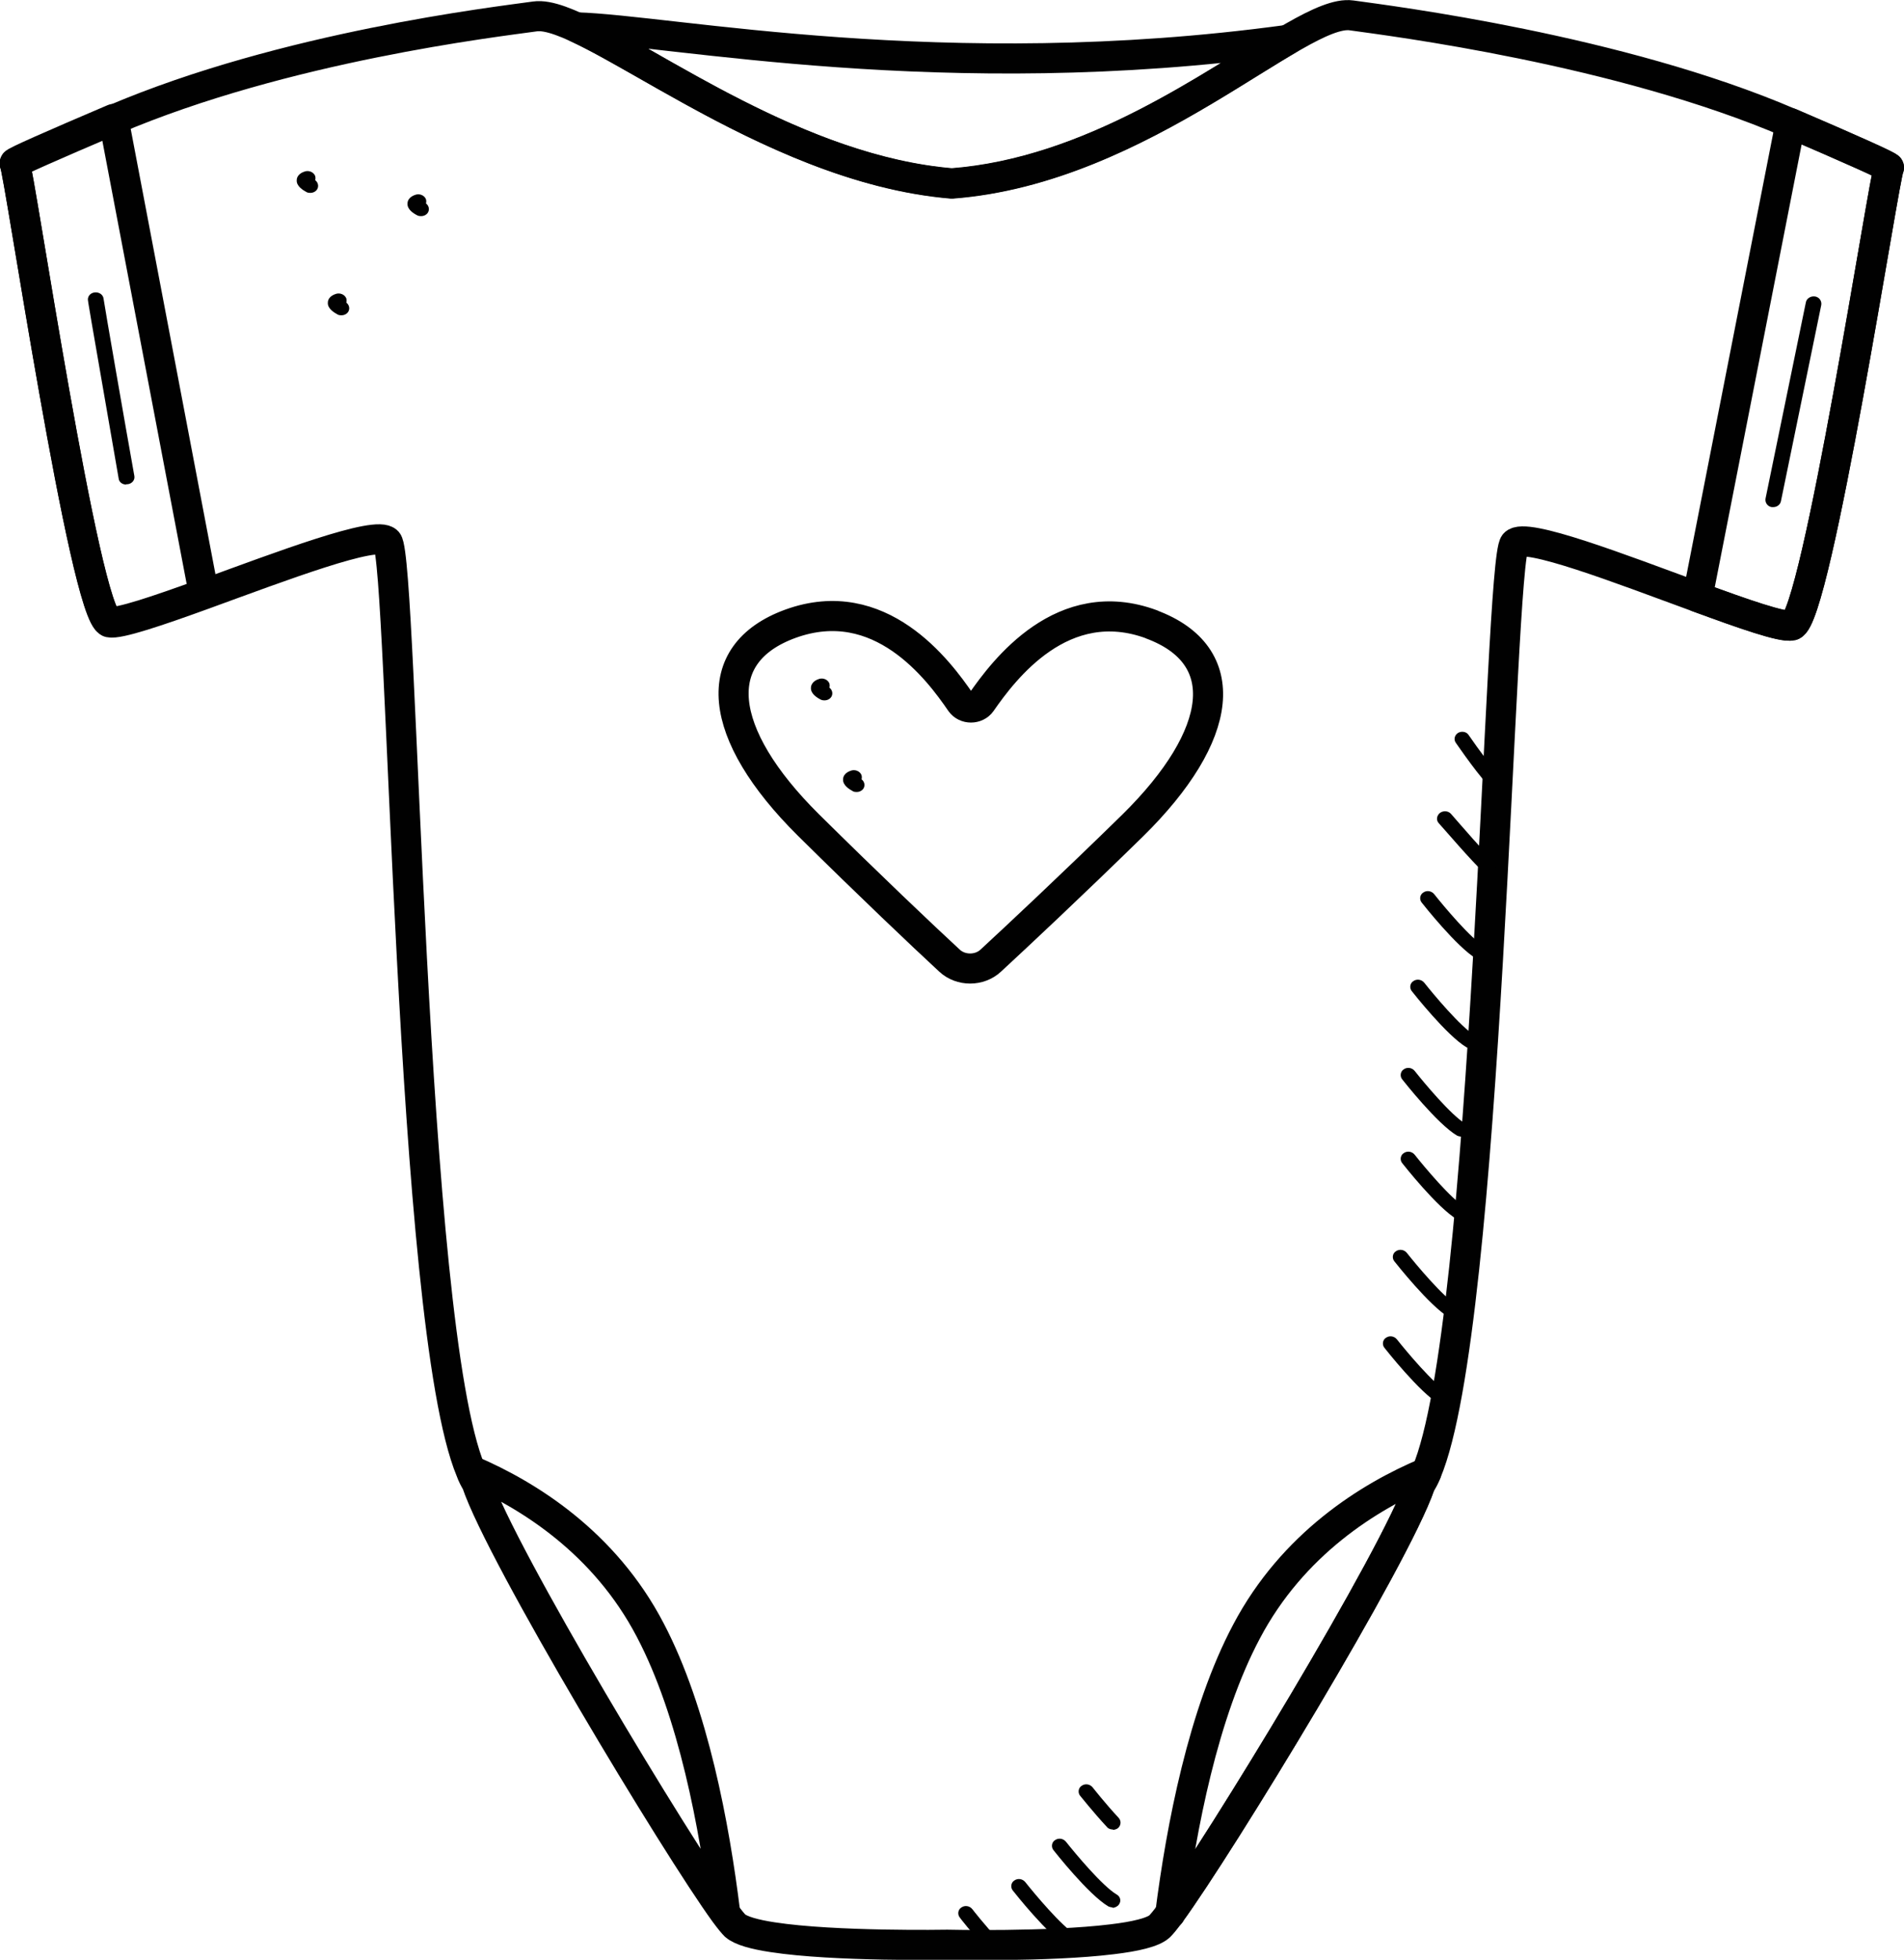
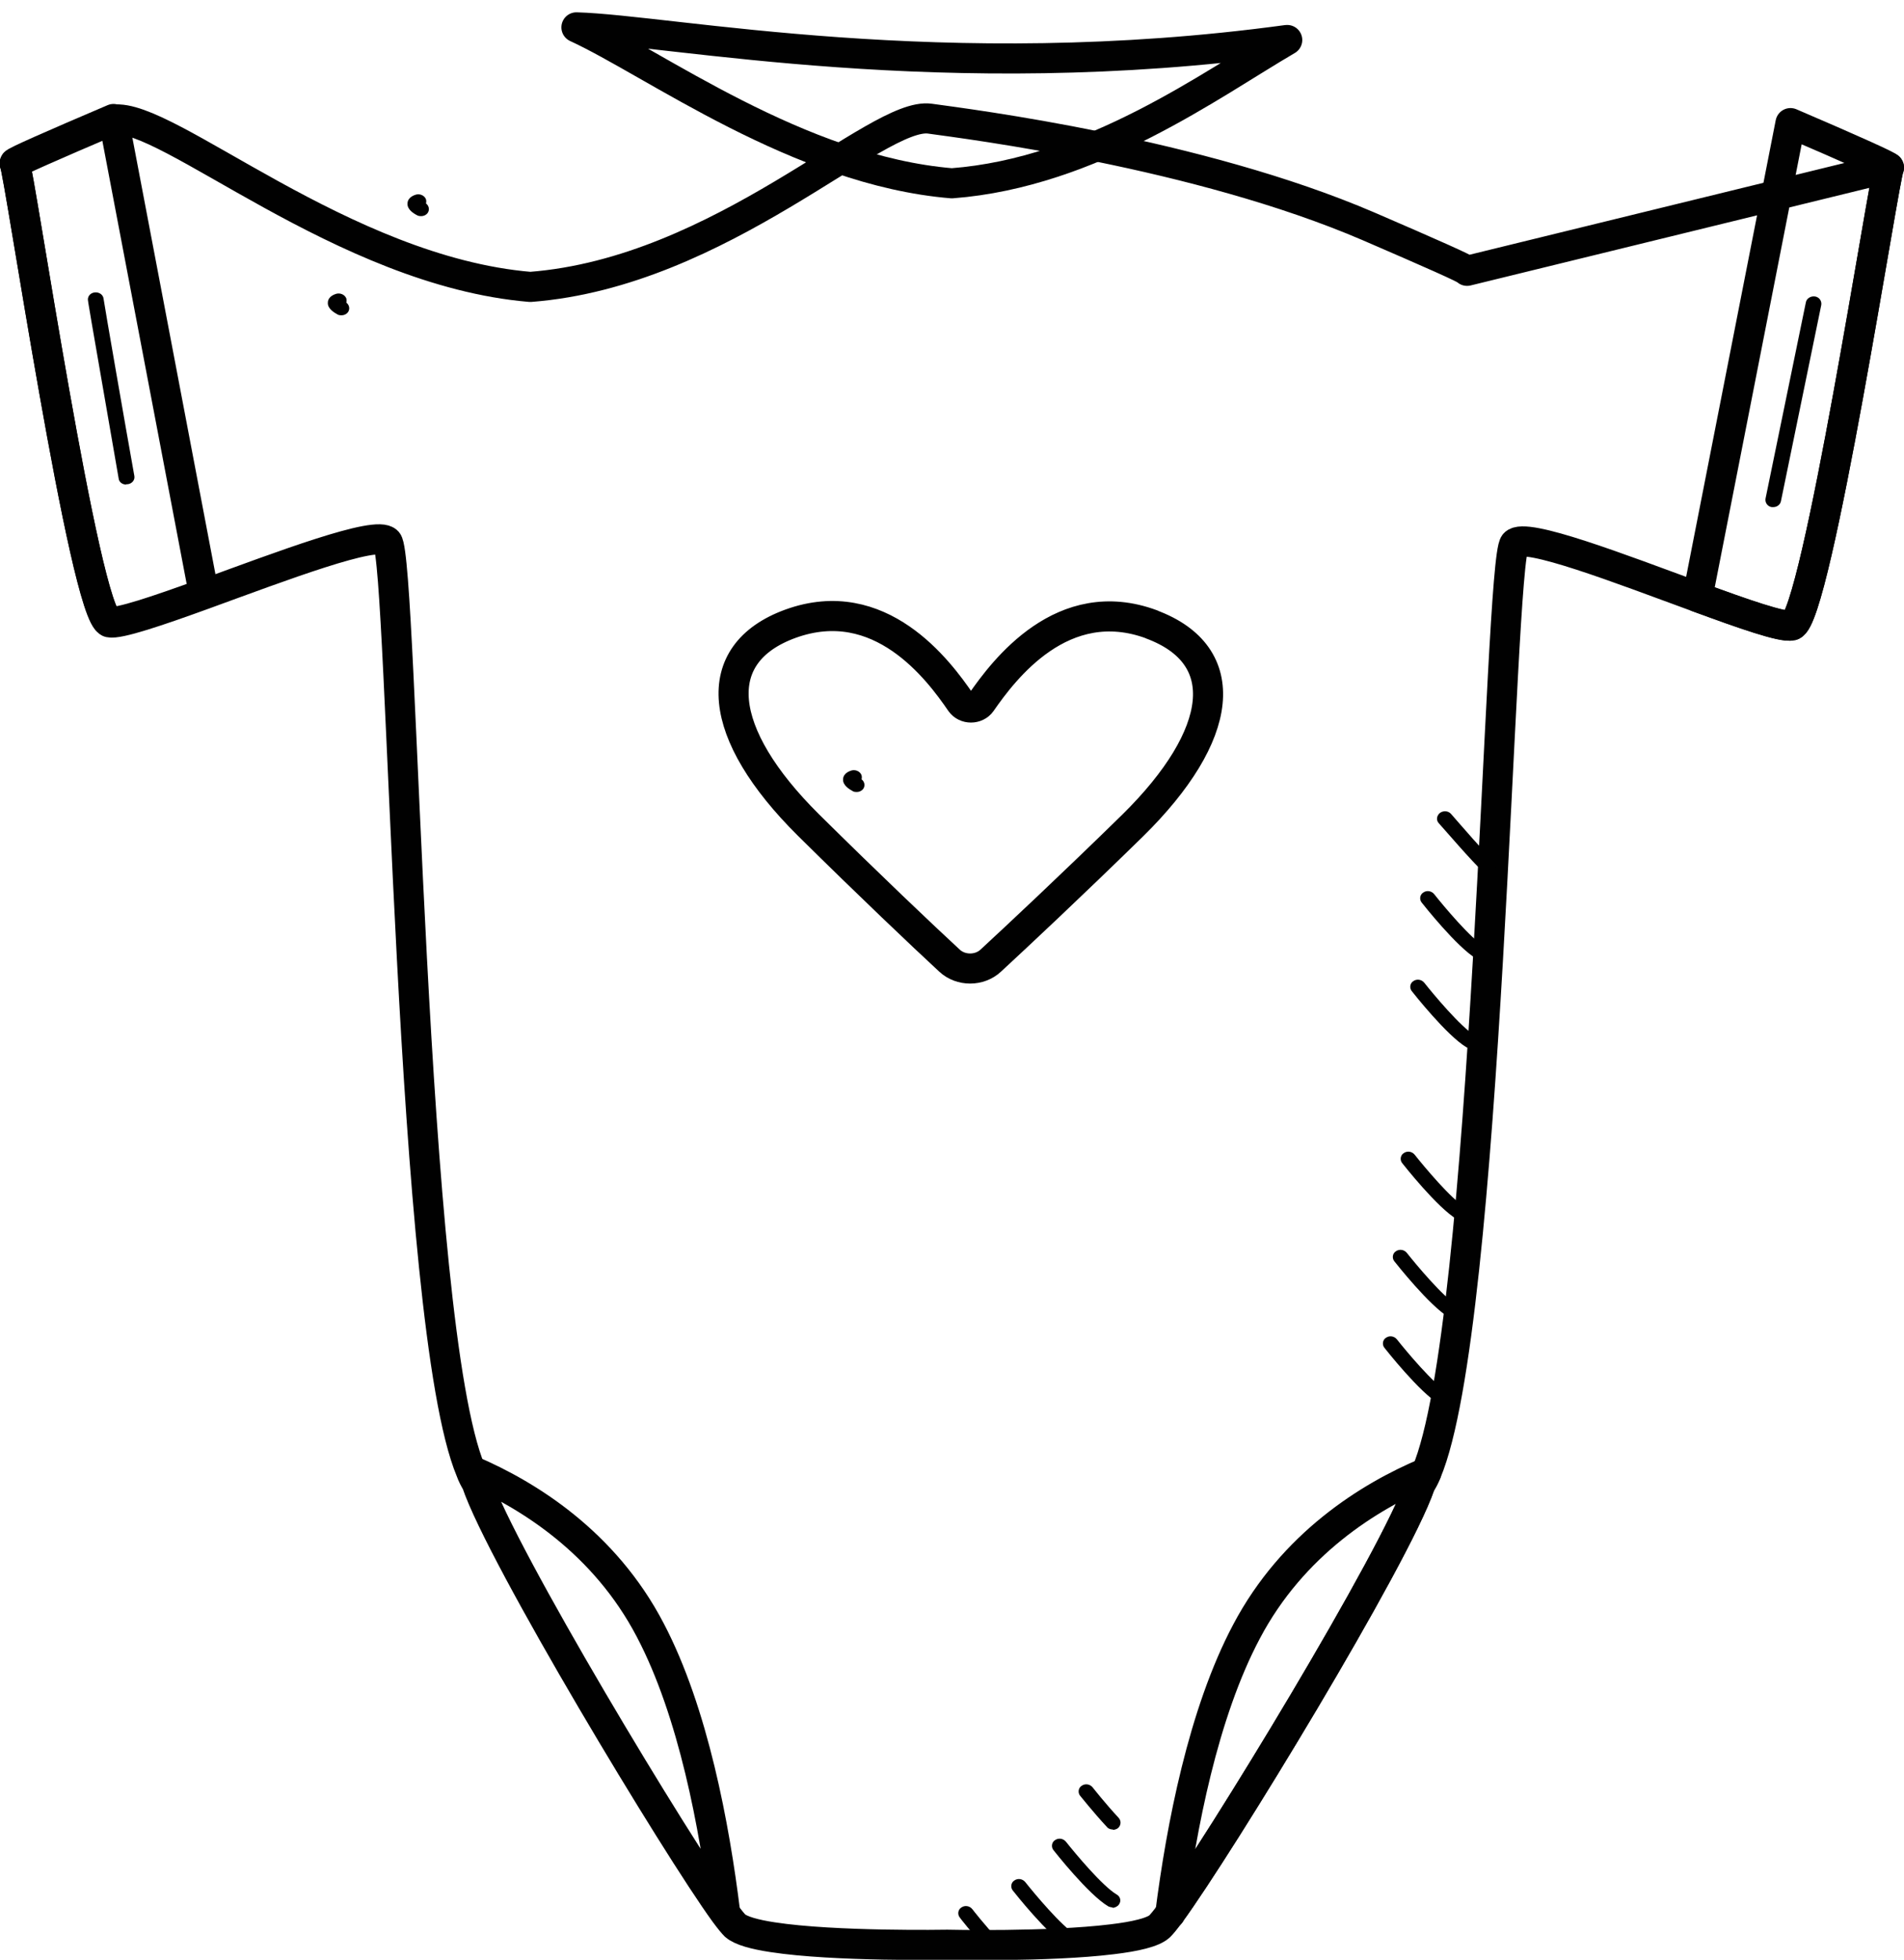
<svg xmlns="http://www.w3.org/2000/svg" id="Layer_2" data-name="Layer 2" viewBox="0 0 55.69 57.31">
  <defs>
    <style>
      .cls-1 {
        fill: none;
        stroke: #010101;
        stroke-linecap: round;
        stroke-linejoin: round;
        stroke-width: .88px;
      }

      .cls-2 {
        fill: #010101;
        stroke-width: 0px;
      }
    </style>
  </defs>
  <g id="Layer_1-2" data-name="Layer 1">
    <g>
      <path class="cls-1" d="m21.21,55.93c-1.42-1.95-6.55-10.46-7.26-12.58-.06-.1-.12-.21-.17-.35,1.66.71,3.9,2.1,5.24,4.67,1.26,2.4,1.88,5.75,2.19,8.26Z" />
      <path class="cls-1" d="m5.97,17.36c-1.35.49-2.5.88-2.77.82-.72-.17-2.65-13.29-2.77-13.41-.03-.03,1.13-.54,2.89-1.29l2.64,13.87Z" />
      <path class="cls-1" d="m34.22,55.96c1.43-1.95,6.6-10.43,7.32-12.55.06-.1.12-.21.18-.35-1.67.7-3.91,2.09-5.26,4.65-1.27,2.39-1.91,5.74-2.23,8.25Z" />
      <path class="cls-1" d="m49.65,17.46c1.35.5,2.49.9,2.76.83.72-.16,2.72-13.28,2.84-13.39.03-.03-1.13-.55-2.88-1.3l-2.72,13.86Z" />
      <path class="cls-1" d="m37.65,1.17c-2.21,1.29-5.72,3.88-9.81,4.19-4.48-.37-8.72-3.52-10.98-4.56,2.78.08,10.72,1.74,20.78.37Z" />
-       <path class="cls-1" d="m55.25,4.9c-.12.11-2.12,13.23-2.84,13.39-.27.06-1.41-.34-2.76-.83-2.24-.82-5.05-1.91-5.35-1.56-.46.53-.76,22.88-2.58,27.16-.06.14-.12.25-.18.35-.72,2.12-5.89,10.6-7.32,12.55-.13.18-.24.31-.3.37-.19.18-.72.3-1.39.38-1.86.23-4.82.16-4.82.16,0,0-3.3.06-5.11-.22-.53-.08-.93-.19-1.1-.34-.06-.06-.16-.18-.3-.37-1.42-1.95-6.55-10.46-7.26-12.58-.06-.1-.12-.21-.17-.35-1.8-4.29-1.98-26.64-2.44-27.17-.3-.35-3.11.72-5.36,1.54-1.35.49-2.5.88-2.77.82-.72-.17-2.65-13.29-2.77-13.41-.03-.03,1.13-.54,2.89-1.29C8.34,1.36,14.51.64,15.65.48c1.55-.22,6.7,4.43,12.19,4.89,5.61-.43,10.14-5.14,11.69-4.92,1.15.16,7.83,1,12.83,3.15,1.76.76,2.92,1.27,2.88,1.3Z" />
+       <path class="cls-1" d="m55.25,4.9c-.12.11-2.12,13.23-2.84,13.39-.27.06-1.41-.34-2.76-.83-2.24-.82-5.05-1.91-5.35-1.56-.46.53-.76,22.88-2.58,27.16-.06.14-.12.25-.18.35-.72,2.12-5.89,10.6-7.32,12.55-.13.18-.24.31-.3.37-.19.18-.72.3-1.39.38-1.86.23-4.82.16-4.82.16,0,0-3.3.06-5.11-.22-.53-.08-.93-.19-1.1-.34-.06-.06-.16-.18-.3-.37-1.42-1.95-6.55-10.46-7.26-12.58-.06-.1-.12-.21-.17-.35-1.8-4.29-1.98-26.64-2.44-27.17-.3-.35-3.11.72-5.36,1.54-1.35.49-2.5.88-2.77.82-.72-.17-2.65-13.29-2.77-13.41-.03-.03,1.13-.54,2.89-1.29c1.55-.22,6.7,4.43,12.19,4.89,5.61-.43,10.14-5.14,11.69-4.92,1.15.16,7.83,1,12.83,3.15,1.76.76,2.92,1.27,2.88,1.3Z" />
      <path class="cls-1" d="m33.69,18.26c-2.61-.97-4.33,1.33-4.99,2.28-.14.2-.46.2-.6,0-.65-.95-2.36-3.25-4.98-2.3-2.42.88-2.16,3.22.52,5.88,1.81,1.79,3.33,3.23,4.13,3.97.33.31.88.31,1.21,0,.8-.74,2.33-2.17,4.15-3.95,2.69-2.65,2.97-4.98.55-5.88Z" />
      <path class="cls-2" d="m42.22,41.09s-.08-.01-.12-.03c-.58-.34-1.57-1.6-1.61-1.65-.07-.09-.05-.23.05-.29.1-.07.24-.05.32.05.27.34,1.06,1.29,1.48,1.54.11.06.14.19.07.29-.04.06-.12.1-.19.1Z" />
      <path class="cls-2" d="m31.35,56.96s-.08-.01-.12-.03c-.58-.34-1.57-1.6-1.61-1.65-.07-.09-.05-.23.05-.29.1-.07.24-.05.32.05.27.34,1.06,1.29,1.48,1.54.11.06.14.19.07.29-.04.06-.12.1-.19.1Z" />
      <path class="cls-2" d="m32.54,55.78s-.08-.01-.12-.03c-.58-.34-1.57-1.6-1.61-1.65-.07-.09-.05-.23.05-.29.1-.07.24-.05.32.05.27.34,1.06,1.29,1.48,1.54.11.06.14.19.07.29-.04.06-.12.1-.19.1Z" />
      <path class="cls-2" d="m29.04,57.08c-.06,0-.13-.02-.17-.07-.42-.45-.79-.92-.8-.94-.07-.09-.05-.23.05-.29.1-.07.24-.05.32.05,0,0,.37.48.78.91.08.09.07.22-.02.3-.04.03-.1.05-.15.05Z" />
      <path class="cls-2" d="m32.55,53.5c-.06,0-.13-.02-.17-.07-.41-.44-.77-.9-.79-.92-.07-.09-.05-.23.05-.29.1-.07.24-.05.32.05,0,0,.36.46.76.89.08.09.07.22-.02.3-.04.03-.1.05-.15.05Z" />
      <path class="cls-2" d="m42.51,38.56s-.08-.01-.12-.03c-.58-.34-1.57-1.6-1.61-1.65-.07-.09-.05-.23.05-.29.1-.07.24-.05.32.05.27.34,1.06,1.29,1.48,1.54.11.06.14.19.07.29-.04.06-.12.1-.19.1Z" />
      <path class="cls-2" d="m42.74,35.69s-.08-.01-.12-.03c-.58-.34-1.57-1.6-1.61-1.65-.07-.09-.05-.23.05-.29.1-.07.24-.05.32.05.27.34,1.06,1.29,1.48,1.54.11.06.14.19.07.29-.04.06-.12.1-.19.1Z" />
-       <path class="cls-2" d="m42.74,33.24s-.08-.01-.12-.03c-.58-.34-1.57-1.6-1.61-1.65-.07-.09-.05-.23.05-.29.1-.07.24-.05.32.05.27.34,1.06,1.29,1.48,1.54.11.06.14.19.07.29-.04.06-.12.1-.19.1Z" />
      <path class="cls-2" d="m43.02,30.66s-.08-.01-.12-.03c-.58-.34-1.57-1.6-1.61-1.65-.07-.09-.05-.23.05-.29.1-.07.24-.05.32.05.27.34,1.06,1.29,1.48,1.54.11.06.14.19.07.29-.04.06-.12.1-.19.1Z" />
      <path class="cls-2" d="m43.31,28.07s-.08-.01-.12-.03c-.58-.34-1.57-1.6-1.61-1.65-.07-.09-.05-.23.05-.29.1-.07.24-.05.32.05.27.34,1.06,1.29,1.48,1.54.11.06.14.19.07.29-.04.06-.12.1-.19.1Z" />
      <path class="cls-2" d="m43.52,25.53c-.05,0-.11-.02-.15-.05-.26-.22-1.18-1.29-1.29-1.41-.08-.09-.06-.22.04-.3.1-.07.24-.06.32.03.28.32,1.03,1.19,1.23,1.36.09.08.1.21.02.3-.05.05-.11.07-.17.07Z" />
-       <path class="cls-2" d="m43.77,23.09c-.05,0-.1-.02-.15-.05-.3-.24-.96-1.21-1.04-1.32-.07-.1-.03-.23.07-.29.11-.06.25-.03.31.07.27.39.76,1.07.95,1.22.1.08.11.21.02.3-.05.05-.11.07-.17.07Z" />
-       <path class="cls-2" d="m9.07,5.64s-.07,0-.1-.02c-.11-.06-.31-.18-.29-.36,0-.06.04-.19.25-.25.12-.03.25.03.29.14.01.04.01.08,0,.12.08.06.11.17.06.26-.04.07-.12.11-.2.11Z" />
      <path class="cls-2" d="m12.31,6.32s-.07,0-.1-.02c-.12-.06-.31-.18-.29-.36,0-.06.04-.19.25-.25.12-.03.25.03.29.14.01.04.01.08,0,.12.08.06.11.17.06.26-.04.07-.12.11-.2.11Z" />
      <path class="cls-2" d="m9.98,9.22s-.07,0-.1-.02c-.11-.06-.31-.18-.29-.36,0-.06.04-.19.25-.25.12-.03.25.03.29.14.01.04.01.08,0,.12.08.06.11.17.06.26-.04.07-.12.11-.2.11Z" />
      <path class="cls-2" d="m25.05,23.16s-.07,0-.1-.02c-.11-.06-.31-.18-.29-.36,0-.06.04-.19.25-.25.12-.03.25.03.29.14.01.04.01.08,0,.12.08.06.11.17.06.26-.04.07-.12.11-.2.11Z" />
-       <path class="cls-2" d="m24.11,20.48s-.07,0-.1-.02c-.12-.06-.31-.18-.29-.36,0-.05.04-.19.25-.25.12-.03.25.03.29.14.01.04.01.08,0,.12.08.06.11.17.06.26-.04.07-.12.11-.2.11Z" />
      <path class="cls-2" d="m3.69,14.17c-.11,0-.21-.07-.22-.18-.9-5.17-.9-5.2-.9-5.23,0-.12.1-.21.23-.21.12,0,.22.08.23.19.02.16.65,3.79.9,5.18.02.11-.06.22-.19.24-.01,0-.02,0-.04,0Z" />
      <path class="cls-2" d="m51.86,14.83s-.03,0-.04,0c-.12-.02-.2-.13-.18-.25l1.18-5.74c.02-.11.14-.19.27-.17.12.02.2.13.18.25l-1.18,5.74c-.02.1-.12.17-.22.17Z" />
    </g>
  </g>
</svg>